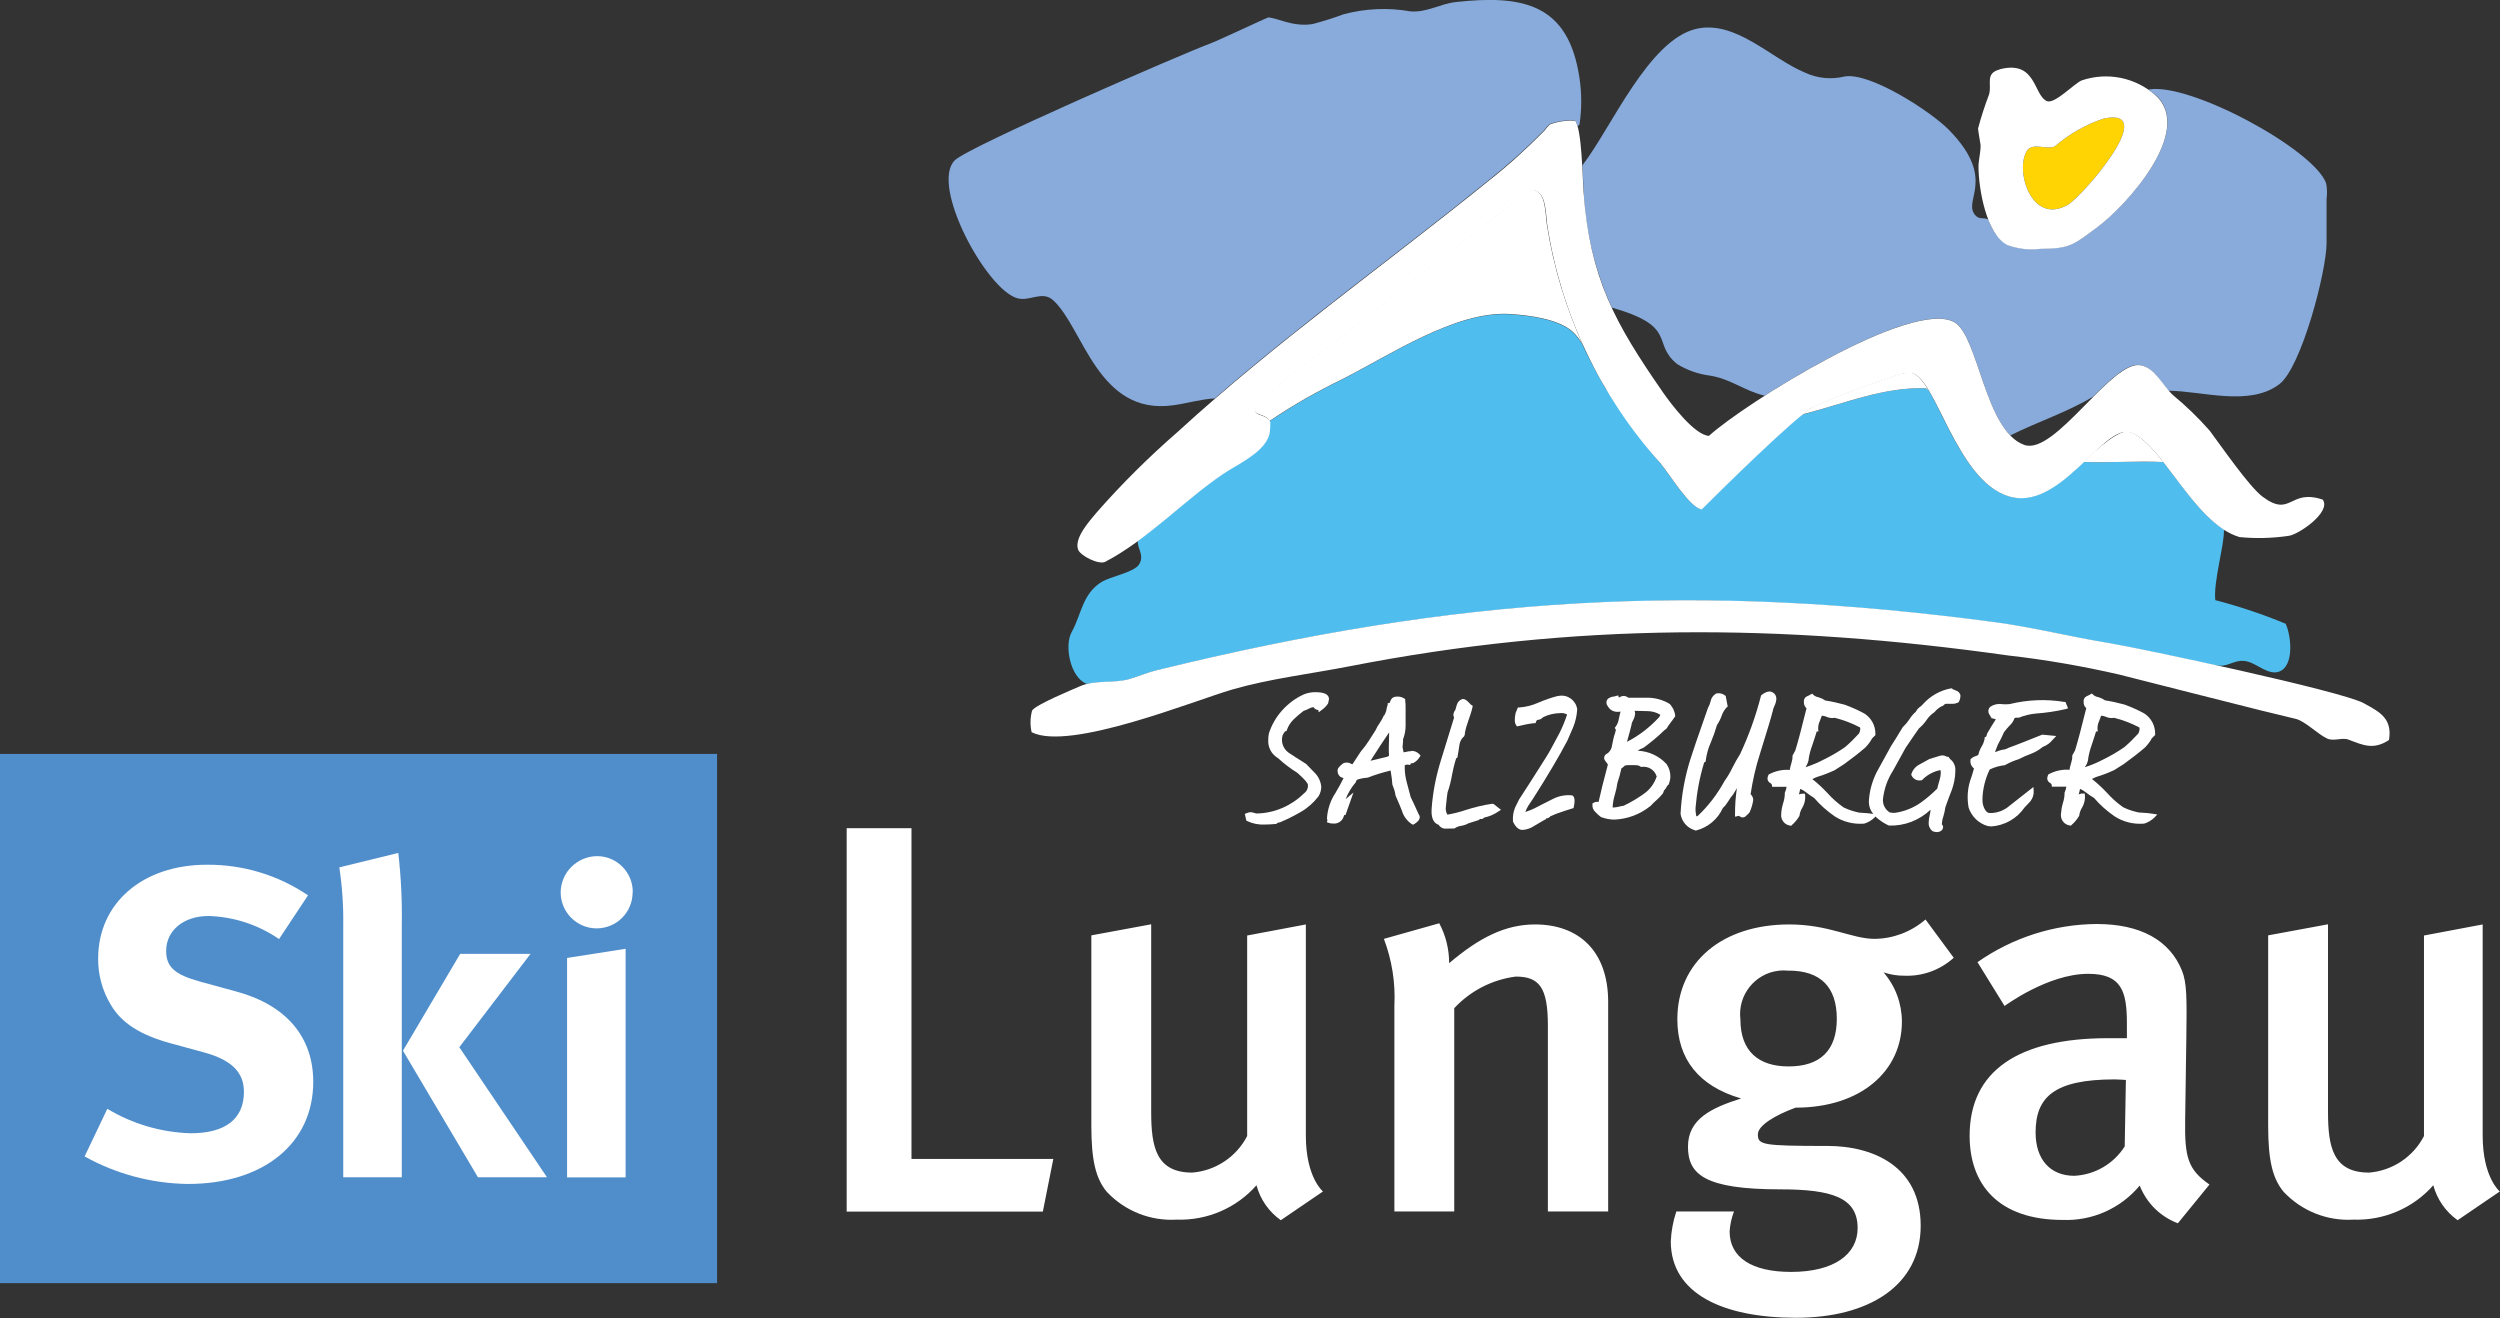
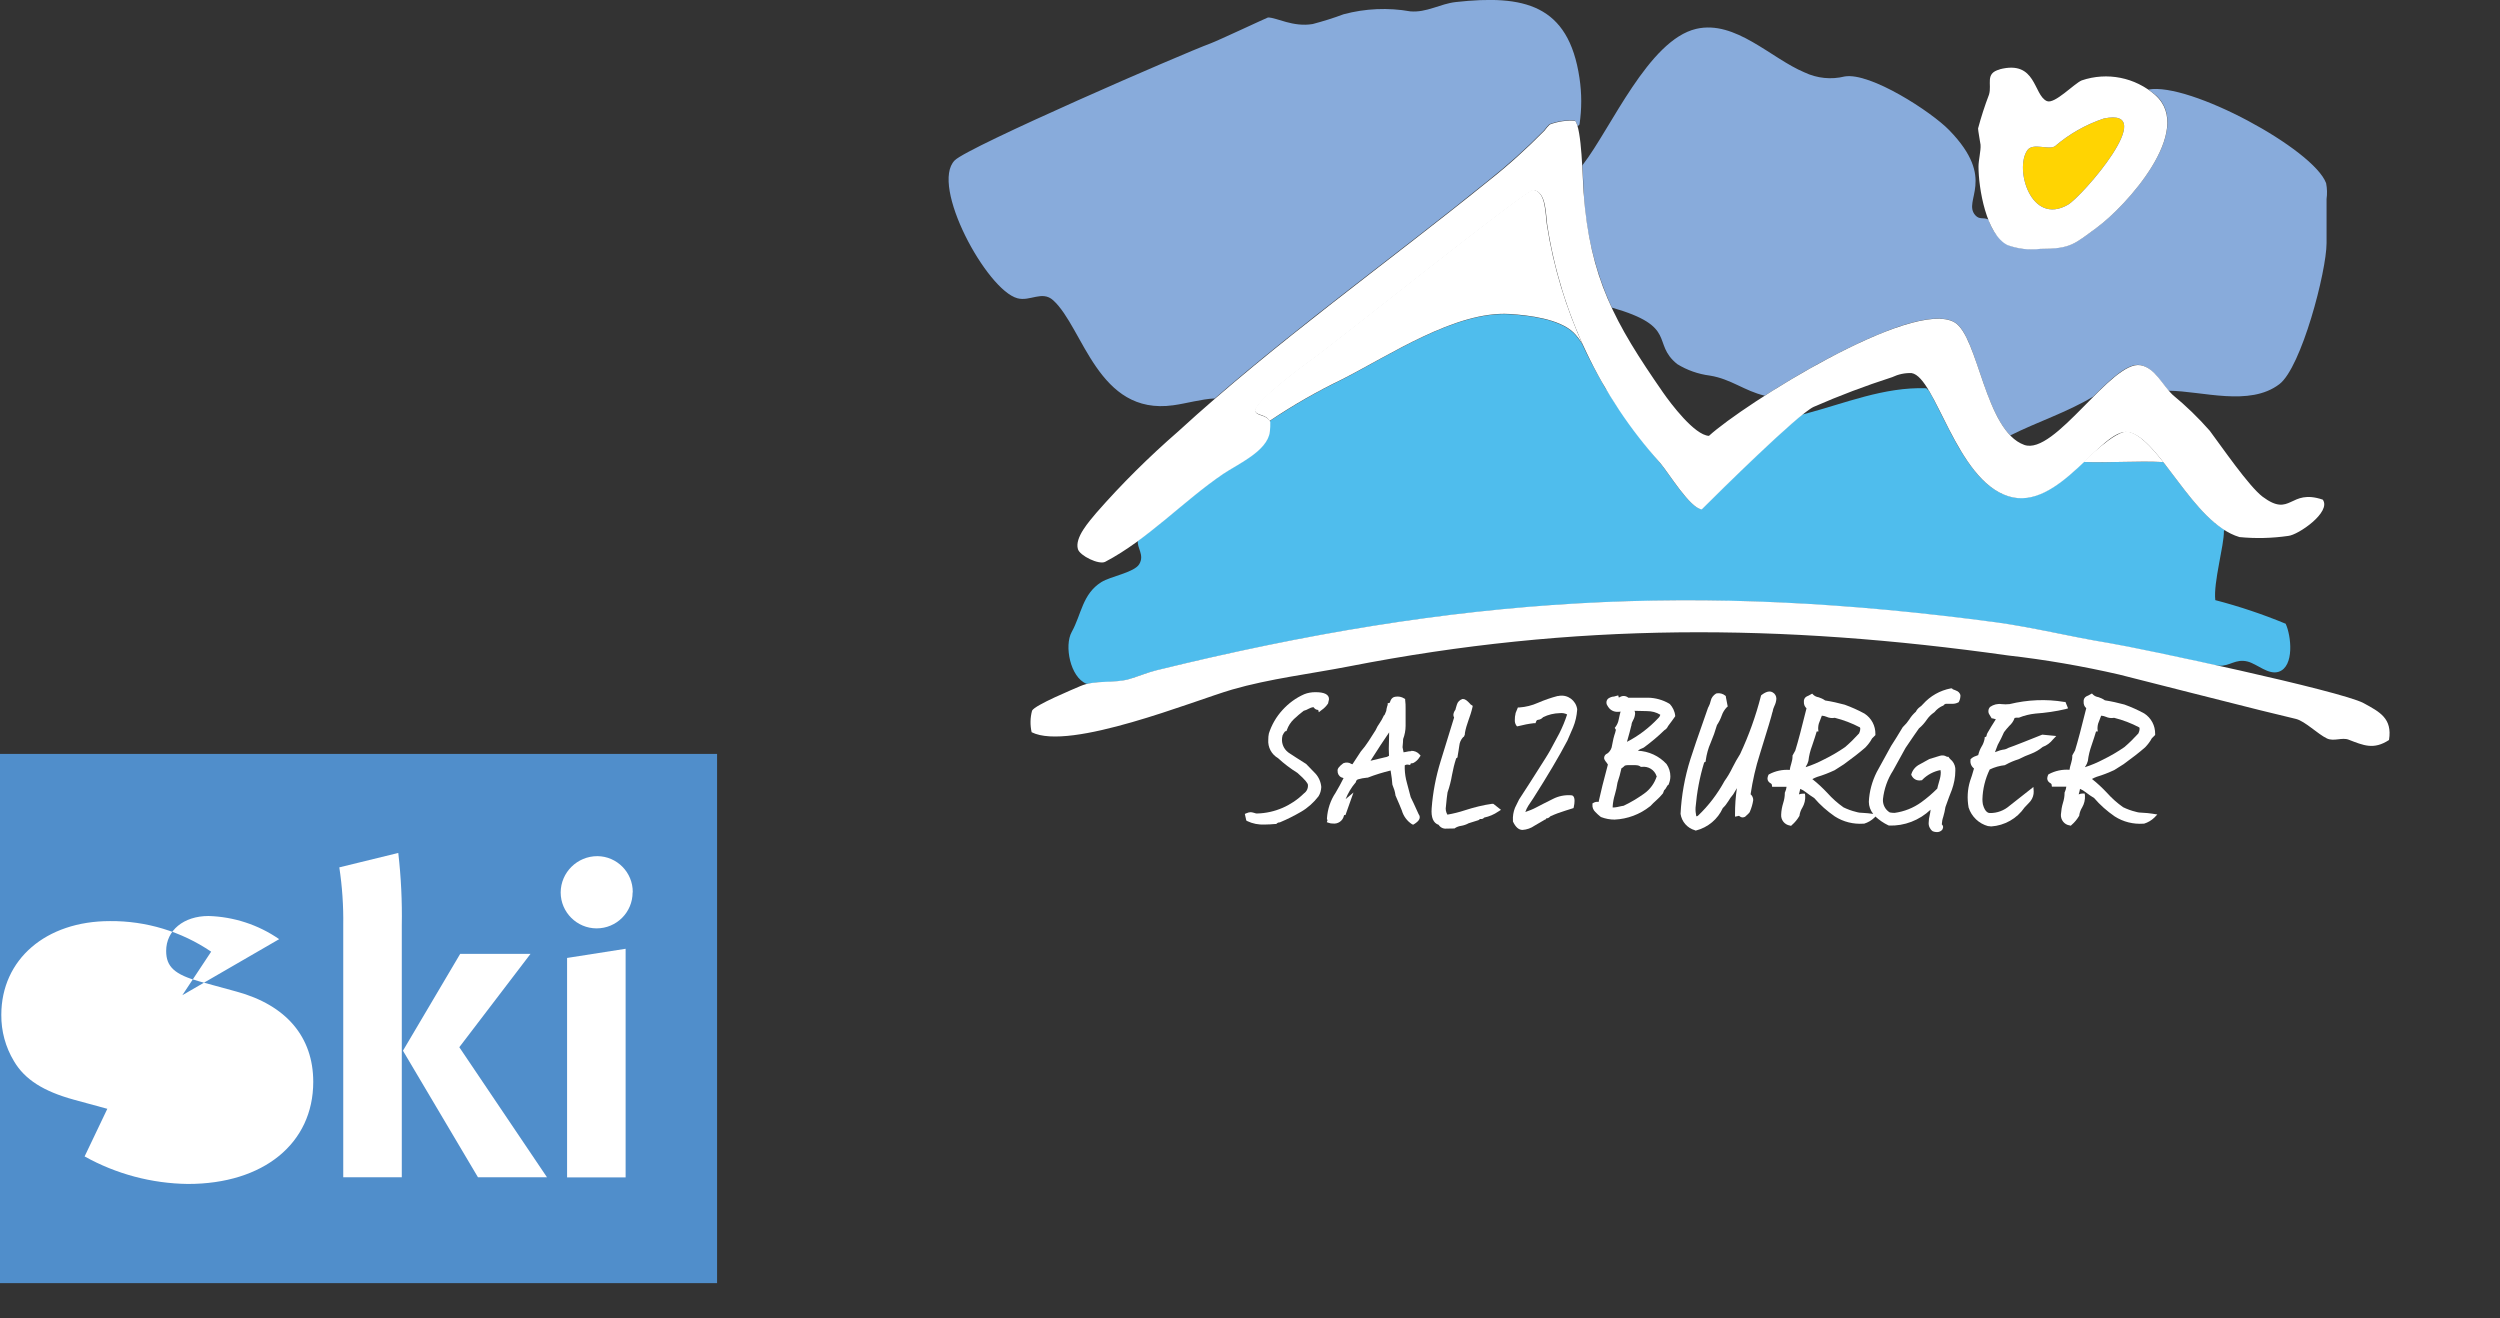
<svg xmlns="http://www.w3.org/2000/svg" id="Ebene_1" viewBox="0 0 171.67 90.51">
  <rect x="0" y="0" width="171.67" height="90.51" fill="#333333" stroke="none" />
  <defs>
    <style>.cls-1,.cls-2{fill:#fff;}.cls-3{fill:#4fbded;}.cls-4{fill:#508ecb;}.cls-5{fill:#88abdb;}.cls-5,.cls-2,.cls-6{fill-rule:evenodd;}.cls-6{fill:#ffd402;}</style>
  </defs>
  <g id="Gruppe_24">
    <path id="Pfad_47" class="cls-1" d="M91.21,48.28v-.04s0-.06,.02-.08c.01-.05,.02-.1,.03-.15,0-.32-.31-.48-.93-.48-.26,0-.52,.04-.77,.14-.57,.25-1.07,.62-1.49,1.08-.43,.47-.75,1.02-.94,1.62-.03,.14-.04,.28-.04,.42-.04,.52,.22,1.01,.67,1.27,.41,.38,.86,.72,1.34,1.02,.56,.49,.69,.71,.71,.79,.03,.24-.07,.47-.27,.61-.86,.85-2.01,1.35-3.21,1.38-.06,0-.11,0-.17-.03-.09-.03-.18-.05-.27-.06-.1,0-.2,.03-.29,.07l-.12,.05,.1,.45,.06,.04c.37,.18,.79,.26,1.2,.24,.25,0,.5-.02,.75-.04h.05s.04-.04,.04-.04c.05-.04,.11-.07,.17-.07h.04l.04-.02c.48-.2,.95-.44,1.4-.7,.47-.27,.88-.64,1.21-1.07,.12-.19,.18-.41,.19-.64-.03-.34-.17-.67-.4-.92l-.64-.66-.03-.02c-.53-.33-.89-.57-1.09-.7-.32-.19-.53-.53-.54-.91,0-.11,.01-.22,.04-.33,.12-.25,.19-.28,.18-.28l.09-.02,.03-.08c.1-.28,.26-.53,.48-.74,.21-.2,.44-.39,.67-.57,.12-.03,.24-.08,.34-.14,.26-.13,.3-.1,.35-.1,.06,.11,.18,.18,.31,.18l.04,.16,.19-.15c.18-.12,.33-.28,.45-.46v-.03Z" />
    <path id="Pfad_48" class="cls-1" d="M96.91,51.58c-.12,0-.24,.02-.36,.05-.07,.01-.13,.02-.17,.03-.03-.15-.05-.27-.07-.35,.02-.24,.04-.42,.04-.56,.11-.29,.17-.6,.17-.91v-1.17c0-.2,0-.4-.03-.6v-.07s-.07-.04-.07-.04c-.17-.11-.38-.15-.58-.12-.13,.01-.31,.08-.39,.37-.02,.06-.04,.06-.05,.06l-.11,.02v.11s-.02,.08-.04,.12c-.03,.1-.05,.2-.06,.3-.02,.04-.04,.09-.07,.17-.01,.04-.03,.08-.06,.12l-.04,.03-.02,.05c-.07,.16-.16,.31-.26,.46-.11,.15-.2,.31-.28,.49l-.48,.75c-.16,.25-.34,.49-.54,.72-.24,.37-.43,.66-.57,.87-.03,0-.06-.02-.09-.03-.15-.1-.34-.11-.51-.05l-.04,.02c-.28,.21-.4,.37-.38,.51-.01,.19,.09,.37,.26,.45l.15,.05c-.16,.33-.35,.67-.55,1.01-.35,.52-.55,1.13-.59,1.75v.08l.04,.03s0,0,0,.01l-.05,.15,.15,.05c.08,.03,.16,.04,.25,.04,.35,.05,.69-.17,.77-.52,0-.02,.01-.04,.02-.06h.09s.55-1.55,.55-1.55l-.45,.38-.09,.08c.16-.41,.39-.8,.68-1.14l.03-.03v-.04c.04-.11,.09-.13,.13-.15,.21-.06,.42-.1,.64-.12h.04c.51-.2,1.04-.36,1.57-.49,.07,.41,.11,.74,.12,.96l.02,.06c.09,.21,.16,.43,.19,.65v.03c.22,.5,.36,.84,.44,1.04,.11,.39,.36,.73,.7,.95l.08,.03,.07-.04c.16-.1,.38-.26,.38-.47,0-.08-.03-.16-.08-.22-.29-.64-.46-1.01-.54-1.16-.09-.36-.18-.68-.26-.98-.09-.32-.14-.64-.15-.97,0-.08,0-.15,0-.23,.07-.05,.16-.07,.25-.05l.12,.02,.05-.11h0s.11-.01,.11-.01l.07-.02c.17-.09,.32-.23,.42-.4l.07-.1-.08-.09c-.14-.16-.35-.25-.57-.24Zm-1.53,.32c-.08,.05-.17,.09-.27,.1-.39,.09-.73,.17-1,.24,.51-.8,.94-1.46,1.28-1.95,0,.15,0,.32-.01,.51-.02,.46-.02,.83,0,1.1h0Z" />
    <path id="Pfad_49" class="cls-1" d="M102.49,55.19c-.65,.09-1.28,.25-1.9,.45-.39,.13-.8,.23-1.2,.3-.1-.17-.14-.37-.1-.57,.04-.45,.08-.77,.11-.96,.14-.39,.24-.8,.31-1.21,.07-.38,.16-.75,.28-1.12l.1-.08v-.06c.05-.25,.08-.51,.12-.75,.02-.21,.11-.4,.25-.56l.08-.06v-.03c.04-.05,.06-.13,.05-.19,.05-.3,.14-.59,.24-.87,.11-.3,.21-.6,.28-.91l.02-.1-.09-.06s-.05-.03-.07-.05l-.02-.03c-.21-.23-.35-.33-.48-.33h-.05c-.18,.06-.33,.2-.38,.39-.05,.17-.09,.29-.1,.35-.08,.1-.13,.22-.14,.35,0,.06,.02,.13,.05,.18-.41,1.33-.72,2.34-.93,3.02-.32,1.04-.53,2.12-.61,3.21-.05,.63,.11,1.02,.48,1.14,.11,.18,.32,.28,.52,.26,.17,0,.34,0,.52-.01h.05l.04-.03c.12-.08,.27-.13,.41-.15,.18-.03,.36-.09,.52-.18,.52-.16,.63-.2,.67-.21l.07-.04,.02-.04h.14c.07-.01,.13-.05,.17-.1,.34-.07,.67-.21,.96-.41l.19-.12-.52-.41h-.07Z" />
    <path id="Pfad_50" class="cls-1" d="M114.65,48.34l-.04-.03c-.43-.25-.93-.39-1.43-.4h-1.37c-.16-.14-.4-.16-.58-.04l-.07,.03-.04-.15-.29,.08c-.14,0-.28,.06-.4,.14-.08,.07-.12,.17-.12,.27,0,.05,.01,.1,.03,.15,.03,.05,.06,.1,.09,.15,.14,.22,.39,.35,.65,.34,.07,0,.13,0,.2-.02-.04,.14-.08,.33-.13,.56-.03,.17-.1,.33-.2,.47l-.07,.09,.06,.1s.01,.02,.02,.04l-.03,.11s0,.03-.01,.05c-.1,.29-.17,.58-.22,.88-.02,.23-.14,.45-.33,.58-.13,.05-.22,.17-.22,.31,0,.08,.05,.17,.18,.33,.03,.04,.06,.08,.08,.12-.29,1.07-.5,1.93-.64,2.57-.12-.03-.25,0-.35,.06l-.07,.04v.08c-.02,.19,.06,.38,.2,.51,.12,.12,.23,.23,.35,.32l.05,.03c.29,.11,.6,.17,.92,.17,.89-.04,1.74-.36,2.43-.91l.03-.02c.13-.14,.26-.27,.41-.4,.16-.14,.31-.3,.45-.47l.08-.21c.07-.06,.13-.14,.17-.23,.05-.1,.08-.12,.08-.12l.05-.03,.02-.05c.07-.17,.11-.35,.11-.53,0-.3-.09-.59-.26-.84-.51-.56-1.23-.89-1.99-.92h.02c.11-.09,.23-.15,.35-.19l.06-.03c.5-.37,.97-.76,1.41-1.19,.11-.06,.2-.16,.25-.28,.21-.27,.36-.49,.46-.63l.03-.04v-.05c-.03-.3-.17-.58-.37-.8Zm-.88,4.95c-.15,.49-.46,.92-.89,1.22-.44,.31-.9,.59-1.39,.82-.05,0-.17,.03-.45,.09-.1,.02-.2,.03-.3,.03,0-.03,0-.06,0-.09,.02-.27,.07-.54,.15-.8,.08-.27,.14-.54,.18-.82,.11-.32,.2-.65,.27-.98,.05-.03,.1-.06,.14-.1l.1-.09c.09-.02,.15-.03,.2-.03h.51c.12,0,.23,.02,.33,.08l.05,.04h.06c.45-.06,.88,.2,1.02,.63h0Zm-1.74-3.47v-.04c.01-.11,.05-.22,.11-.32,.08-.14,.13-.3,.14-.46,0-.07-.01-.13-.04-.19,.36,.01,.65,.02,.85,.02h0c.33,0,.65,.08,.92,.25-.02,.09-.08,.18-.15,.24-.62,.66-1.34,1.21-2.14,1.62,.14-.49,.24-.86,.3-1.12h0Z" />
    <path id="Pfad_51" class="cls-1" d="M121.72,48.92v-.04c.02-.13,.06-.27,.12-.39,.08-.16,.13-.33,.14-.51,0-.18-.09-.35-.26-.44-.28-.17-.63,.09-.74,.17l-.04,.03-.02,.05c-.35,1.37-.83,2.71-1.43,3.99-.19,.3-.36,.6-.52,.92-.16,.33-.34,.64-.55,.93-.48,.88-1.09,1.69-1.82,2.38-.03,.03-.08,.05-.12,.04h0c-.04-.2-.06-.39-.05-.59,.09-1.05,.28-2.09,.59-3.1l.11-.07v-.08c.06-.42,.17-.83,.34-1.21,.17-.4,.31-.8,.43-1.21,.14-.21,.25-.43,.33-.66,.07-.21,.19-.4,.34-.56l.07-.06-.02-.09c-.05-.25-.08-.44-.11-.57v-.05s-.05-.04-.05-.04c-.16-.13-.37-.18-.57-.15l-.06,.02c-.18,.11-.32,.29-.36,.5-.03,.14-.08,.28-.15,.41l-.03,.05c-.7,1.99-1.1,3.16-1.22,3.56-.38,1.21-.61,2.47-.67,3.74,.08,.53,.46,.97,.98,1.12l.04,.02h.04c.82-.21,1.5-.78,1.84-1.54,.15-.14,.28-.31,.39-.49,.08-.15,.19-.29,.3-.42l.03-.04,.25-.42c-.09,.58-.13,1.18-.13,1.77v.19s.19-.04,.19-.04l.08-.02,.06,.04c.09,.08,.22,.09,.33,.04l.05-.03c.26-.23,.29-.28,.31-.33,.11-.26,.19-.52,.23-.8,0-.15-.06-.3-.18-.4,.14-.94,.35-1.87,.64-2.77,.53-1.7,.82-2.67,.86-2.88Z" />
    <path id="Pfad_52" class="cls-1" d="M134.33,47.42c-.08-.03-.16-.06-.24-.09l-.05-.06h-.08c-.74,.14-1.41,.52-1.91,1.08l-.03,.03c-.05,.07-.12,.12-.19,.17-.11,.08-.21,.19-.27,.32-.17,.15-.33,.33-.45,.53-.12,.18-.25,.34-.41,.49l-.04,.04c-.34,.57-.61,1-.8,1.29-.22,.4-.95,1.73-.99,1.8-.32,.64-.51,1.33-.54,2.04,0,.3,.11,.6,.3,.83-.26-.04-.49-.06-.69-.07-.17,0-.33-.02-.49-.07-.3-.07-.59-.18-.86-.31-.41-.29-.78-.62-1.11-.99-.32-.34-.66-.66-1.03-.95,.11-.06,.22-.11,.33-.15,.41-.12,.81-.28,1.2-.46,.3-.19,.52-.33,.64-.41,.58-.42,1.07-.8,1.47-1.15,.18-.19,.34-.39,.46-.62l.23-.23v-.07c.01-.57-.27-1.1-.75-1.41-.44-.24-.89-.44-1.36-.61-.44-.12-.89-.22-1.34-.29-.14-.1-.29-.17-.45-.22-.13-.02-.25-.07-.35-.16l-.09-.09-.11,.06c-.08,.05-.16,.09-.26,.13-.14,.07-.22,.22-.2,.38-.01,.17,.06,.33,.18,.44-.32,1.3-.58,2.29-.77,2.9l-.19,.34v.05c0,.16-.03,.33-.08,.48-.06,.2-.1,.35-.11,.46-.49-.04-.99,.07-1.42,.3l-.04,.03-.02,.05c-.03,.07-.05,.15-.05,.23,.01,.14,.1,.25,.22,.31,.08,.05,.08,.09,.08,.1l.02,.14h.99c-.01,.12-.05,.24-.1,.36l-.02,.04v.04c0,.23-.04,.45-.11,.67-.08,.26-.13,.52-.14,.79-.03,.37,.23,.7,.6,.76l.08,.02,.06-.06c.2-.17,.37-.38,.5-.6l.02-.03v-.04c.03-.19,.1-.37,.2-.53,.14-.24,.21-.53,.19-.81l-.02-.14h-.14c-.09,0-.18,.02-.27,.05,.05-.18,.07-.3,.09-.38,.14,.06,.28,.14,.4,.24,.18,.14,.37,.27,.56,.39,.41,.48,.89,.9,1.41,1.26,.59,.38,1.28,.55,1.98,.5h.04c.26-.08,.5-.22,.7-.41l.07-.08c.26,.24,.56,.45,.88,.6l.05,.02c1.06,.04,2.09-.36,2.86-1.09-.01,.12-.03,.25-.06,.37-.04,.17-.07,.34-.07,.51-.02,.23,.08,.45,.26,.59l.04,.02c.08,.03,.17,.05,.27,.05,.13,0,.26-.05,.35-.15l.02-.03s.05-.1,.05-.16c0-.07-.03-.14-.09-.19,.01-.18,.04-.35,.1-.52,.06-.22,.12-.44,.15-.67,.19-.53,.33-.92,.44-1.18,.15-.42,.24-.87,.24-1.32,.02-.24-.06-.48-.22-.67-.07-.06-.14-.13-.2-.2l-.05-.08h-.09s-.05-.02-.05-.02c-.13-.08-.3-.1-.45-.05-.04,.01-.28,.09-.72,.22l-.67,.37c-.26,.13-.47,.36-.56,.64l-.02,.07,.03,.06c.12,.25,.39,.38,.66,.32h.05s.04-.05,.04-.05c.34-.34,.77-.56,1.23-.65,.01,.05,.02,.1,.02,.15,0,.2-.04,.4-.1,.59-.09,.32-.13,.46-.14,.53-.34,.34-.71,.66-1.1,.94-.54,.39-1.17,.64-1.83,.73-.11,0-.22-.01-.33-.03-.32-.19-.5-.55-.47-.92,.08-.7,.31-1.36,.69-1.95,.5-.9,.79-1.42,.86-1.56,.44-.65,.74-1.09,.92-1.34,.21-.17,.39-.38,.54-.6,.13-.19,.3-.36,.49-.49l.04-.03c.15-.19,.34-.33,.55-.43h.04s.03-.04,.03-.04c.04-.05,.09-.08,.15-.1,.07,0,.15,0,.22,0h.25c.13,0,.26-.03,.38-.09l.04-.02,.02-.04c.07-.13,.1-.28,.1-.43-.03-.17-.17-.3-.34-.34Zm-10.32,5.21c.08-.12,.13-.24,.17-.38,.04-.36,.13-.72,.26-1.06,.14-.42,.25-.74,.31-.96h.12l-.02-.18c0-.16,.02-.33,.09-.48,.07-.18,.12-.32,.16-.42,.02,0,.03,0,.05,0,.09,.01,.18,.03,.27,.07,.18,.08,.38,.11,.57,.07,.6,.15,1.18,.37,1.73,.66,.02,.03,.02,.07,.02,.1,0,.11-.04,.22-.08,.31-.3,.33-.62,.65-.96,.94-.46,.32-.94,.6-1.45,.85-.4,.21-.82,.39-1.26,.53,.01-.02,.02-.04,.03-.07h0Z" />
    <path id="Pfad_53" class="cls-1" d="M137.68,52.52h.04l.03-.02c.27-.15,.56-.27,.85-.36l.05-.02c.27-.14,.54-.26,.82-.36,.29-.11,.56-.27,.8-.47,.28-.1,.52-.28,.71-.52l.22-.23-.93-.09h-.04c-.52,.21-2.1,.84-2.28,.89l-.05,.02c-.11,.07-.24,.11-.37,.12-.13,.02-.25,.06-.37,.11-.08,.03-.13,.05-.17,.06,.08-.22,.15-.39,.19-.5,.16-.28,.3-.57,.43-.87,.11-.15,.23-.29,.36-.43,.17-.15,.3-.34,.37-.55,.08-.02,.16-.03,.24-.02h.06c.36-.15,.75-.24,1.13-.28h0c.7-.05,1.4-.15,2.08-.31l.16-.05-.18-.44h-.08c-1.25-.21-2.53-.15-3.76,.15-.18,.02-.37,.02-.55,0-.27-.04-.55,.03-.78,.19-.08,.08-.12,.18-.12,.29,0,.05,0,.09,.02,.14l.02,.05c.07,.11,.12,.19,.15,.25l.04,.06h.06c.09,.03,.16,.05,.22,.06-.24,.38-.43,.68-.55,.9-.05,.07-.08,.15-.09,.24-.01,.05-.03,.06-.04,.06l-.09,.04v.1c-.04,.19-.1,.37-.21,.54-.11,.18-.18,.38-.23,.58-.03,.01-.08,.03-.15,.06-.13,.04-.24,.1-.34,.19l-.04,.04v.06c-.03,.22,.06,.43,.24,.57-.1,.36-.19,.65-.27,.86-.18,.59-.21,1.21-.1,1.82,.2,.63,.71,1.11,1.34,1.28h.05c.05,0,.11,.02,.16,.02,.92-.06,1.77-.54,2.29-1.3,.32-.33,.39-.41,.42-.45,.14-.19,.22-.42,.21-.66l-.02-.3-.24,.19c-.69,.54-1.16,.91-1.41,1.11-.37,.32-.85,.5-1.34,.49-.08,0-.33-.03-.48-.6-.02-.12-.03-.23-.03-.35,.02-.71,.19-1.4,.5-2.04,.33-.16,.69-.26,1.06-.3Z" />
    <path id="Pfad_54" class="cls-1" d="M147.84,55.88c-.26-.04-.49-.06-.7-.07-.17,0-.33-.02-.49-.07-.3-.07-.59-.18-.86-.31-.41-.29-.78-.62-1.11-.99-.32-.34-.66-.66-1.03-.95,.11-.06,.22-.11,.33-.15,.41-.12,.81-.28,1.2-.46,.3-.19,.52-.33,.65-.41,.58-.42,1.07-.8,1.47-1.15,.18-.19,.34-.39,.46-.62l.23-.23v-.07c.01-.57-.27-1.1-.75-1.41-.44-.24-.89-.44-1.36-.61-.44-.12-.89-.22-1.34-.29-.14-.1-.29-.17-.45-.22-.13-.02-.25-.07-.35-.16l-.09-.09-.11,.06c-.08,.05-.16,.09-.26,.13-.14,.07-.22,.22-.2,.38-.01,.17,.05,.33,.18,.44-.32,1.3-.58,2.28-.77,2.9l-.19,.34v.05c0,.16-.03,.33-.08,.48-.06,.2-.1,.35-.11,.46-.49-.04-.99,.07-1.42,.3l-.04,.03-.02,.05c-.03,.07-.05,.15-.05,.23,.01,.14,.1,.25,.22,.31,.08,.05,.08,.09,.08,.1l.02,.14h.99c-.01,.12-.05,.24-.1,.36l-.02,.04v.04c0,.23-.04,.45-.11,.67-.08,.26-.12,.52-.14,.79-.03,.37,.23,.71,.6,.76l.08,.02,.06-.06c.2-.17,.37-.38,.5-.6l.02-.03v-.04c.03-.19,.1-.37,.2-.53,.14-.24,.21-.53,.19-.81l-.02-.14h-.14c-.09,0-.18,.02-.27,.06,.05-.18,.08-.3,.09-.38,.14,.06,.28,.14,.4,.24,.18,.14,.37,.27,.57,.39,.41,.48,.89,.9,1.41,1.26,.59,.38,1.28,.55,1.98,.5h.04c.26-.08,.5-.22,.7-.41l.21-.22-.31-.05Zm-4.64-3.25c.08-.12,.13-.24,.17-.38,.04-.36,.13-.72,.25-1.06,.14-.42,.25-.74,.31-.96h.12l-.02-.18c0-.16,.02-.33,.09-.48,.07-.18,.12-.32,.16-.42,.02,0,.03,0,.05,0,.09,.01,.18,.03,.27,.07,.18,.08,.38,.11,.57,.07,.6,.15,1.18,.37,1.73,.66,.02,.03,.02,.07,.02,.1,0,.11-.04,.22-.08,.31-.3,.33-.62,.65-.96,.94-.46,.32-.94,.6-1.45,.85-.4,.21-.82,.39-1.26,.53,0-.02,.02-.04,.03-.07h0Z" />
    <path id="Pfad_55" class="cls-1" d="M106.97,47.79c-.46,.12-.92,.28-1.36,.47-.4,.18-.84,.29-1.28,.32h-.1l-.16,.39v.03c-.04,.14-.05,.28-.05,.43-.01,.13,.02,.26,.09,.37l.06,.08,.1-.02c.35-.09,.7-.16,1.06-.2h.11l.04-.11c.04-.11,.09-.11,.13-.12,.14-.01,.26-.08,.35-.18,.36-.18,.75-.27,1.15-.28,.17-.02,.35,.01,.5,.09-.14,.44-.32,.87-.53,1.29-.09,.18-.3,.57-.64,1.19-.09,.16-.21,.36-.37,.61-.78,1.23-1.36,2.15-1.76,2.75-.09,.19-.18,.38-.28,.57-.11,.28-.16,.58-.14,.88v.06c.18,.39,.4,.58,.66,.58,.29-.02,.58-.12,.82-.29,.45-.26,.69-.41,.72-.42l.06-.02,.02-.06c.11,0,.21-.05,.28-.14,.34-.16,.7-.29,1.06-.4l.54-.17,.02-.09c.03-.13,.05-.27,.05-.4,0-.32-.13-.39-.23-.39-.43-.03-.86,.05-1.25,.25-.51,.25-.89,.45-1.14,.58-.24,.13-.5,.23-.76,.32,.05-.15,.12-.3,.21-.44,.15-.23,.27-.4,.34-.51,.98-1.54,1.77-2.87,2.34-3.96h0c.18-.41,.31-.71,.39-.9,.16-.39,.25-.79,.28-1.21v-.05c-.09-.59-.64-1-1.23-.91-.03,0-.07,.01-.1,.02Z" />
  </g>
  <g id="Gruppe_27">
-     <path id="Pfad_39" class="cls-2" d="M145.98,74.15l-.08,4.57c-.76,1.2-2.05,1.95-3.46,2.02-1.67,0-2.66-1.14-2.66-2.97,0-2.43,1.26-3.65,5.44-3.65,.31,0,.76,.04,.76,.04Zm5.74,7.19c-1.48-1.03-1.71-1.86-1.67-4.45l.08-5.52c.04-2.85,.04-3.88-.3-4.72-.84-2.09-2.85-3.2-5.86-3.2-2.93,.02-5.78,.94-8.18,2.62l1.86,3.01s2.97-2.21,5.74-2.21c2.28,0,2.66,1.18,2.66,3.39v1.03h-1.29c-6.16,0-9.51,2.24-9.51,6.7,0,3.35,1.98,5.78,6.39,5.78,2.03,.08,3.99-.79,5.29-2.36,.47,1.2,1.42,2.14,2.62,2.59l2.17-2.66Zm-28.9-14.69c2.21,0,3.31,1.14,3.31,3.31s-1.14,3.27-3.31,3.27c-2.05,0-3.31-1.03-3.31-3.23-.2-1.64,.97-3.14,2.61-3.34,.23-.03,.47-.03,.7,0h0Zm11.34-.88l-1.94-2.63c-.97,.84-2.21,1.32-3.5,1.33-1.56,0-3.12-.99-5.86-.99-4.6,0-7.68,2.59-7.68,6.51,0,2.74,1.48,4.6,4.38,5.44-2.05,.65-3.65,1.41-3.65,3.31s1.14,2.93,6.32,2.93c3.58,0,5.33,.57,5.33,2.66,0,1.79-1.6,3.01-4.57,3.01-2.7,0-4.22-.99-4.22-2.78,.03-.47,.13-.93,.3-1.37h-3.96c-.22,.66-.35,1.36-.38,2.05,0,3.61,3.61,5.25,8.6,5.25s8.56-2.21,8.56-6.32-3.31-5.48-6.39-5.48c-4.53,0-4.79-.08-4.79-.8,0-.61,1.22-1.33,2.59-1.83,4.53,0,7.3-2.55,7.3-5.9,0-1.24-.44-2.44-1.26-3.39,.48,.16,.98,.24,1.48,.23,1.24,.04,2.44-.41,3.36-1.25h0Zm-23.73,17.42v-14.38c0-3.54-2.05-5.33-5.02-5.33-2.05,0-3.84,.91-5.9,2.66,0-.96-.23-1.9-.68-2.74l-3.8,1.07c.55,1.46,.8,3.01,.72,4.57v14.15h4.11v-13.96c1.11-1.19,2.6-1.96,4.22-2.17,1.6,0,2.21,.72,2.21,3.35v12.78h4.15Zm-19.58-1.37s-1.18-.95-1.18-3.84v-14.5l-4.03,.76v13.77c-.74,1.43-2.16,2.38-3.77,2.51-2.47,0-2.82-1.75-2.82-4.15v-12.9l-4.11,.76v13.05c0,2.4,.3,3.65,1.07,4.57,1.24,1.31,2.99,2.01,4.79,1.9,2.09,.07,4.1-.79,5.48-2.36,.26,.97,.85,1.82,1.67,2.4l2.89-1.97Zm-18.52-2.24h-9.74v-22.71h-4.45v26.33h13.47l.72-3.62Zm99.33,2.24s-1.18-.95-1.18-3.84v-14.5l-4.03,.76v13.77c-.74,1.43-2.16,2.38-3.77,2.51-2.47,0-2.82-1.75-2.82-4.15v-12.9l-4.11,.76v13.05c0,2.4,.3,3.65,1.07,4.57,1.24,1.31,2.99,2.01,4.79,1.9,2.09,.07,4.1-.79,5.48-2.36,.26,.97,.85,1.82,1.67,2.4l2.89-1.97Z" />
    <g id="Gruppe_23">
      <g id="Gruppe_21">
        <g id="farben_4c">
          <path id="Pfad_40" class="cls-3" d="M132.28,26.66s.08,.12,.13,.1c1.27,2.12,2.73,6.44,5.49,7.3,1.92,.6,3.68-.92,5.17-2.34,1.79,.08,3.69-.09,5.48,.01,1.25,1.59,2.61,3.66,4.21,4.66l-.05,.08c.02,.98-.73,3.53-.59,4.74,1.65,.43,3.26,.97,4.83,1.62,.38,.8,.62,2.94-.48,3.3-.7,.23-1.47-.53-2.12-.7-.84-.22-1.25,.34-1.98,.28-.06,0-.18-.02-.34-.04-3.26-.72-6.27-1.33-7.26-1.5-2.58-.43-5.15-1.08-7.74-1.42-20.55-2.74-36.78-1.82-57.65,3.3-.61,.15-1.22,.4-1.82,.59-.89,.27-1.92,.12-2.84,.32-.04,0-.08,0-.12-.01-1.11-.45-1.53-2.61-1.01-3.55,.67-1.2,.73-2.61,2.04-3.43,.62-.39,2.26-.66,2.6-1.23,.38-.64-.18-1.12-.09-1.62,1.99-1.46,3.84-3.24,5.81-4.58,.99-.68,3.05-1.58,3.21-2.9,.03-.22,.02-.45,.03-.67,0-.02,0-.04,0-.06,1.59-1.06,3.25-2.02,4.97-2.85,3.2-1.62,7.77-4.7,11.49-4.48,1.3,.08,3.41,.33,4.39,1.27,.24,.24,.45,.52,.62,.81,.4,.86,.84,1.71,1.32,2.54,.07,.14,.14,.26,.21,.38,.04,.07,.09,.15,.15,.21,1.09,1.75,2.31,3.42,3.65,4.99,.59,.7,2.04,3.1,2.85,3.18,.98-.98,5.01-4.97,6.89-6.48,.08-.03,.14-.04,.17-.05,2.79-.73,5.45-1.87,8.38-1.77Z" />
          <path id="Pfad_41" class="cls-6" d="M144.46,8.14c-1.23,.41-2.37,1.06-3.35,1.9-.43,.29-1.52-.27-1.9,.28-.89,1.28,.25,5.2,2.79,3.74,.95-.54,6.38-6.75,2.46-5.92Z" />
          <path id="Pfad_42" class="cls-5" d="M148,6.52c-.15-.13-.31-.26-.48-.37,2.82-.53,11.36,4.1,12.21,6.43,.07,.36,.08,.73,.03,1.09v3.02c0,1.94-1.73,8.54-3.24,9.69-2.05,1.56-5.29,.47-7.6,.45-.02-.03-.05-.05-.07-.07-.54-.66-1.04-1.53-1.88-1.69s-2,.92-3.23,2.16c-1.79,1.08-3.85,1.74-5.7,2.67-.04-.05-.09-.1-.14-.15-1.77-2.03-2.29-6.8-3.68-7.62-2.06-1.22-8.63,2.21-13.04,5.04-1.38-.32-2.32-1.15-3.77-1.38-.79-.1-1.56-.37-2.24-.79-1.8-1.45,.1-2.57-4.49-3.88-1.14-2.5-1.8-5.19-1.93-7.94-.02-.33-.04-1.03-.09-1.8l.03-.07c1.94-2.51,4.51-8.57,7.79-9.33,2.69-.62,5.13,2.03,7.43,2.99,.86,.41,1.84,.51,2.76,.28,1.76-.3,5.96,2.43,7.18,3.69,3.31,3.4,.88,4.82,1.79,5.84,.29,.32,.53,.13,.87,.28,.01,0,.03,.01,.04,.02,.22,.72,.69,1.34,1.33,1.74,.71,.26,1.48,.35,2.23,.25,2.09,0,2.32-.31,3.91-1.48,1.98-1.46,6.72-6.65,3.99-9.08Zm-39.55,2.04l-.12,.12c-.03-.14-.09-.28-.18-.4-.6-.05-1.2,.04-1.76,.25-.13,.13-.25,.27-.36,.42-1.21,1.23-2.5,2.39-3.85,3.46-6.19,5.01-12.74,9.72-18.77,14.95-.9,.04-1.96,.35-2.85,.47-5.18,.72-6.16-5.32-8.24-7.21-.76-.69-1.59,.1-2.46-.14-2.11-.57-6.01-7.75-4.3-9.47,.92-.93,15.78-7.38,17.54-8.02,.52-.19,3.93-1.79,3.97-1.79,.6,0,1.71,.68,3.07,.45,.72-.19,1.43-.41,2.12-.67,1.49-.4,3.06-.47,4.58-.2,1.12,.1,2.05-.52,3.13-.64,4.65-.51,7.74,.14,8.49,5.22,.16,1.06,.16,2.13,0,3.19h0Z" />
        </g>
        <path id="Pfad_43" class="cls-2" d="M144.46,8.14c-1.23,.41-2.37,1.06-3.35,1.9-.43,.29-1.52-.27-1.9,.28-.89,1.28,.25,5.2,2.79,3.74,.95-.54,6.38-6.75,2.46-5.92Zm19.58,42.68c-1.05,.68-1.73,.37-2.77-.03-.45-.17-1.01,.14-1.48-.08-.63-.3-1.5-1.18-2.12-1.34-.81-.21-1.62-.38-2.43-.59-3.23-.82-6.49-1.63-9.72-2.46-2.52-.58-5.06-1.02-7.62-1.31-15.62-2.2-29.77-2.28-45.27,.75-2.62,.51-5.47,.85-8.02,1.59-2.59,.75-11.16,4.25-13.77,2.93-.11-.49-.1-1,.03-1.48,.19-.39,2.87-1.49,3.3-1.68,1.05-.46,2.33-.17,3.41-.5,.6-.18,1.21-.44,1.82-.59,20.87-5.12,37.1-6.04,57.65-3.3,2.58,.35,5.16,1,7.74,1.42,2.34,.39,15.94,3.29,17.51,4.13,1.12,.61,1.98,1.05,1.75,2.52h0ZM108.15,8.28c.48,.53,.52,4.04,.59,4.92,.44,5.91,2.15,8.98,5.45,13.74,.55,.79,2.17,2.94,3.16,2.99,2.35-2.15,13.99-9.49,16.87-7.79,1.64,.97,2.08,7.44,4.78,8.41,2.1,.76,6-5.83,7.99-5.47,1,.18,1.52,1.39,2.21,2.04,.91,.75,1.76,1.57,2.54,2.46,.81,1.08,2.68,3.81,3.63,4.53,1.97,1.47,1.83-.58,4.13,.2,.61,.85-1.69,2.43-2.37,2.49-1.11,.16-2.24,.19-3.35,.08-3.22-.95-5.49-6.84-7.65-7.21-1.81-.31-4.75,5.49-8.21,4.41-3.61-1.12-4.99-8.18-6.65-8.46-.46-.02-.92,.08-1.34,.28-1.83,.59-3.63,1.27-5.39,2.04-1.07,.49-6.52,5.88-7.68,7.04-.81-.08-2.26-2.48-2.85-3.18-4.12-4.58-6.82-10.25-7.76-16.34-.11-.66-.04-2.3-.95-2.4-.47-.05-13.45,10.38-15.14,11.59-.59,.42-4.21,3.09-3.94,3.63,.16,.31,.77,.18,1.01,.7,0,.22,0,.45-.03,.67-.16,1.33-2.22,2.23-3.21,2.9-2.71,1.84-5.19,4.51-8.1,6.03-.43,.22-1.74-.42-1.87-.87-.24-.8,.79-1.92,1.26-2.49,1.74-1.99,3.62-3.85,5.62-5.59,6.71-6.15,14.24-11.48,21.31-17.2,1.36-1.07,2.64-2.23,3.85-3.46,.11-.15,.23-.29,.36-.42,.56-.21,1.16-.3,1.76-.25Zm29.16-3.52c2.53-.66,2.31,1.76,3.24,2.18,.53,.24,1.87-1.2,2.4-1.42,1.74-.59,3.67-.21,5.05,1.01,2.73,2.43-2.01,7.62-3.99,9.08-1.59,1.17-1.82,1.48-3.91,1.48-.75,.1-1.52,0-2.23-.25-1.49-.72-2.01-3.94-2.01-5.4,0-.46,.17-1.08,.14-1.5-.02-.16-.18-1.03-.17-1.12,.21-.79,.46-1.56,.75-2.32,.22-.71-.3-1.46,.73-1.73h0Z" />
      </g>
      <g id="Gruppe_22">
        <path id="Pfad_44" class="cls-1" d="M92.17,26.04c3.2-1.62,7.78-4.7,11.49-4.48,1.3,.08,3.41,.33,4.39,1.27,.24,.24,.45,.52,.62,.81,.03,.06,.06,.13,.09,.19-1.23-2.67-2.09-5.5-2.54-8.4-.11-.65-.04-2.3-.95-2.4-.47-.05-13.45,10.38-15.14,11.59-.59,.42-4.21,3.09-3.94,3.63,.16,.31,.77,.18,1.01,.7,0-.02,0-.04,0-.06,1.59-1.07,3.25-2.02,4.97-2.85Z" />
        <path id="Pfad_45" class="cls-1" d="M148.55,31.73c-.86-1.09-1.66-1.95-2.44-2.09-.82-.14-3.07,2.1-3.04,2.08,1.78,.08,3.69-.09,5.48,.01Z" />
-         <path id="Pfad_46" class="cls-1" d="M123.73,28.47c.08-.03,.14-.04,.17-.05,2.79-.72,5.44-1.86,8.38-1.76,0,.04,.08,.12,.12,.1-.39-.65-.77-1.1-1.16-1.16-.46-.02-.92,.08-1.34,.28-1.83,.59-3.63,1.27-5.39,2.04-.27,.17-.54,.36-.79,.56Z" />
      </g>
    </g>
    <rect id="Rechteck_32" class="cls-4" y="51.77" width="49.24" height="36.34" />
  </g>
  <g id="Gruppe_25">
-     <path id="Pfad_56" class="cls-1" d="M19.17,64.49c-1.43-.99-3.12-1.54-4.85-1.59-1.71,0-2.91,.99-2.91,2.4,0,1.08,.57,1.62,2.31,2.1l2.52,.69c3.42,.93,5.27,3.12,5.27,6.2,0,4.23-3.42,7.01-8.6,7.01-2.49-.03-4.93-.68-7.1-1.89l1.56-3.27c1.73,1.04,3.7,1.62,5.72,1.68,2.4,0,3.66-.99,3.66-2.85,0-1.35-.87-2.19-2.73-2.7l-2.31-.63c-2.07-.57-3.36-1.38-4.1-2.64-.58-.96-.88-2.06-.87-3.18,0-3.81,3.06-6.44,7.46-6.44,2.48-.02,4.9,.71,6.95,2.1l-1.98,2.99Z" />
+     <path id="Pfad_56" class="cls-1" d="M19.17,64.49c-1.43-.99-3.12-1.54-4.85-1.59-1.71,0-2.91,.99-2.91,2.4,0,1.08,.57,1.62,2.31,2.1l2.52,.69c3.42,.93,5.27,3.12,5.27,6.2,0,4.23-3.42,7.01-8.6,7.01-2.49-.03-4.93-.68-7.1-1.89l1.56-3.27l-2.31-.63c-2.07-.57-3.36-1.38-4.1-2.64-.58-.96-.88-2.06-.87-3.18,0-3.81,3.06-6.44,7.46-6.44,2.48-.02,4.9,.71,6.95,2.1l-1.98,2.99Z" />
    <path id="Pfad_57" class="cls-1" d="M27.35,58.58c.19,1.65,.27,3.31,.24,4.97v17.29h-4.02v-17.29c.02-1.33-.07-2.67-.27-3.99l4.05-.99Zm9.08,6.92l-4.89,6.41,6.02,8.93h-4.74l-5.15-8.69,3.93-6.65h4.83Z" />
    <path id="Pfad_58" class="cls-1" d="M43.44,61.28c0,1.37-1.11,2.47-2.47,2.47s-2.47-1.11-2.47-2.47c.01-1.38,1.14-2.49,2.52-2.49,1.35,.01,2.44,1.12,2.43,2.47,0,0,0,0,0,.01Zm-.48,3.87v15.7h-4.02v-15.07l4.02-.63Z" />
  </g>
</svg>